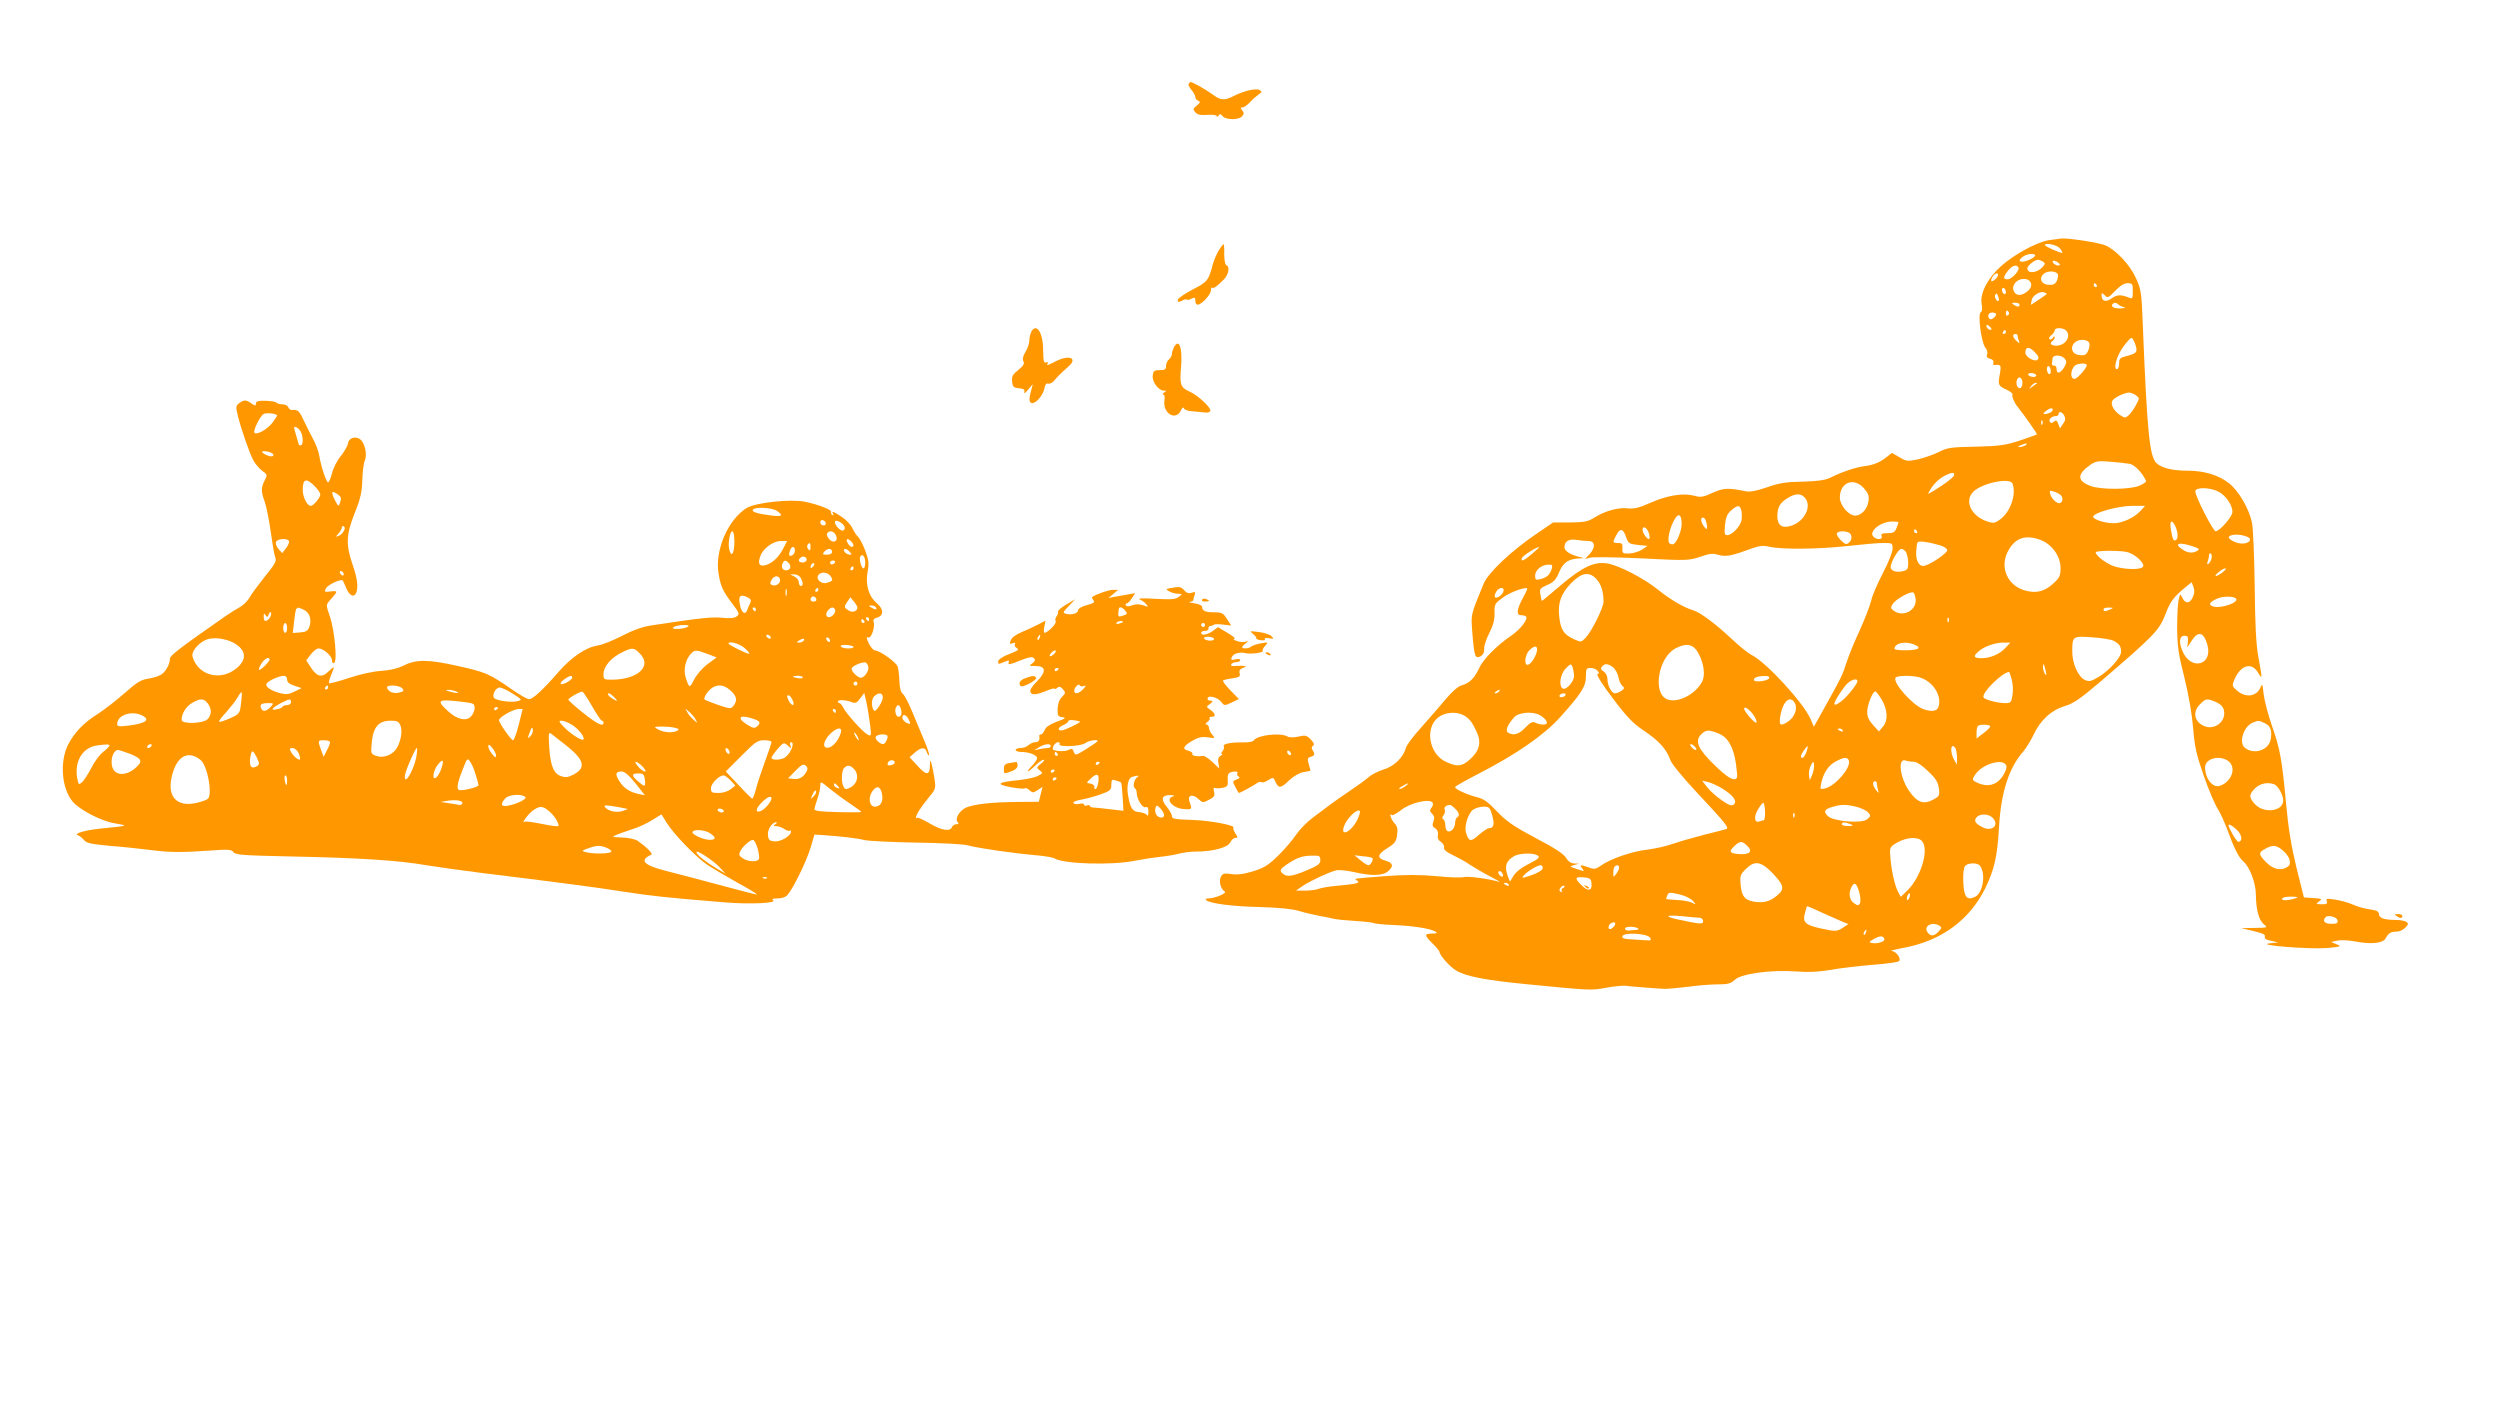
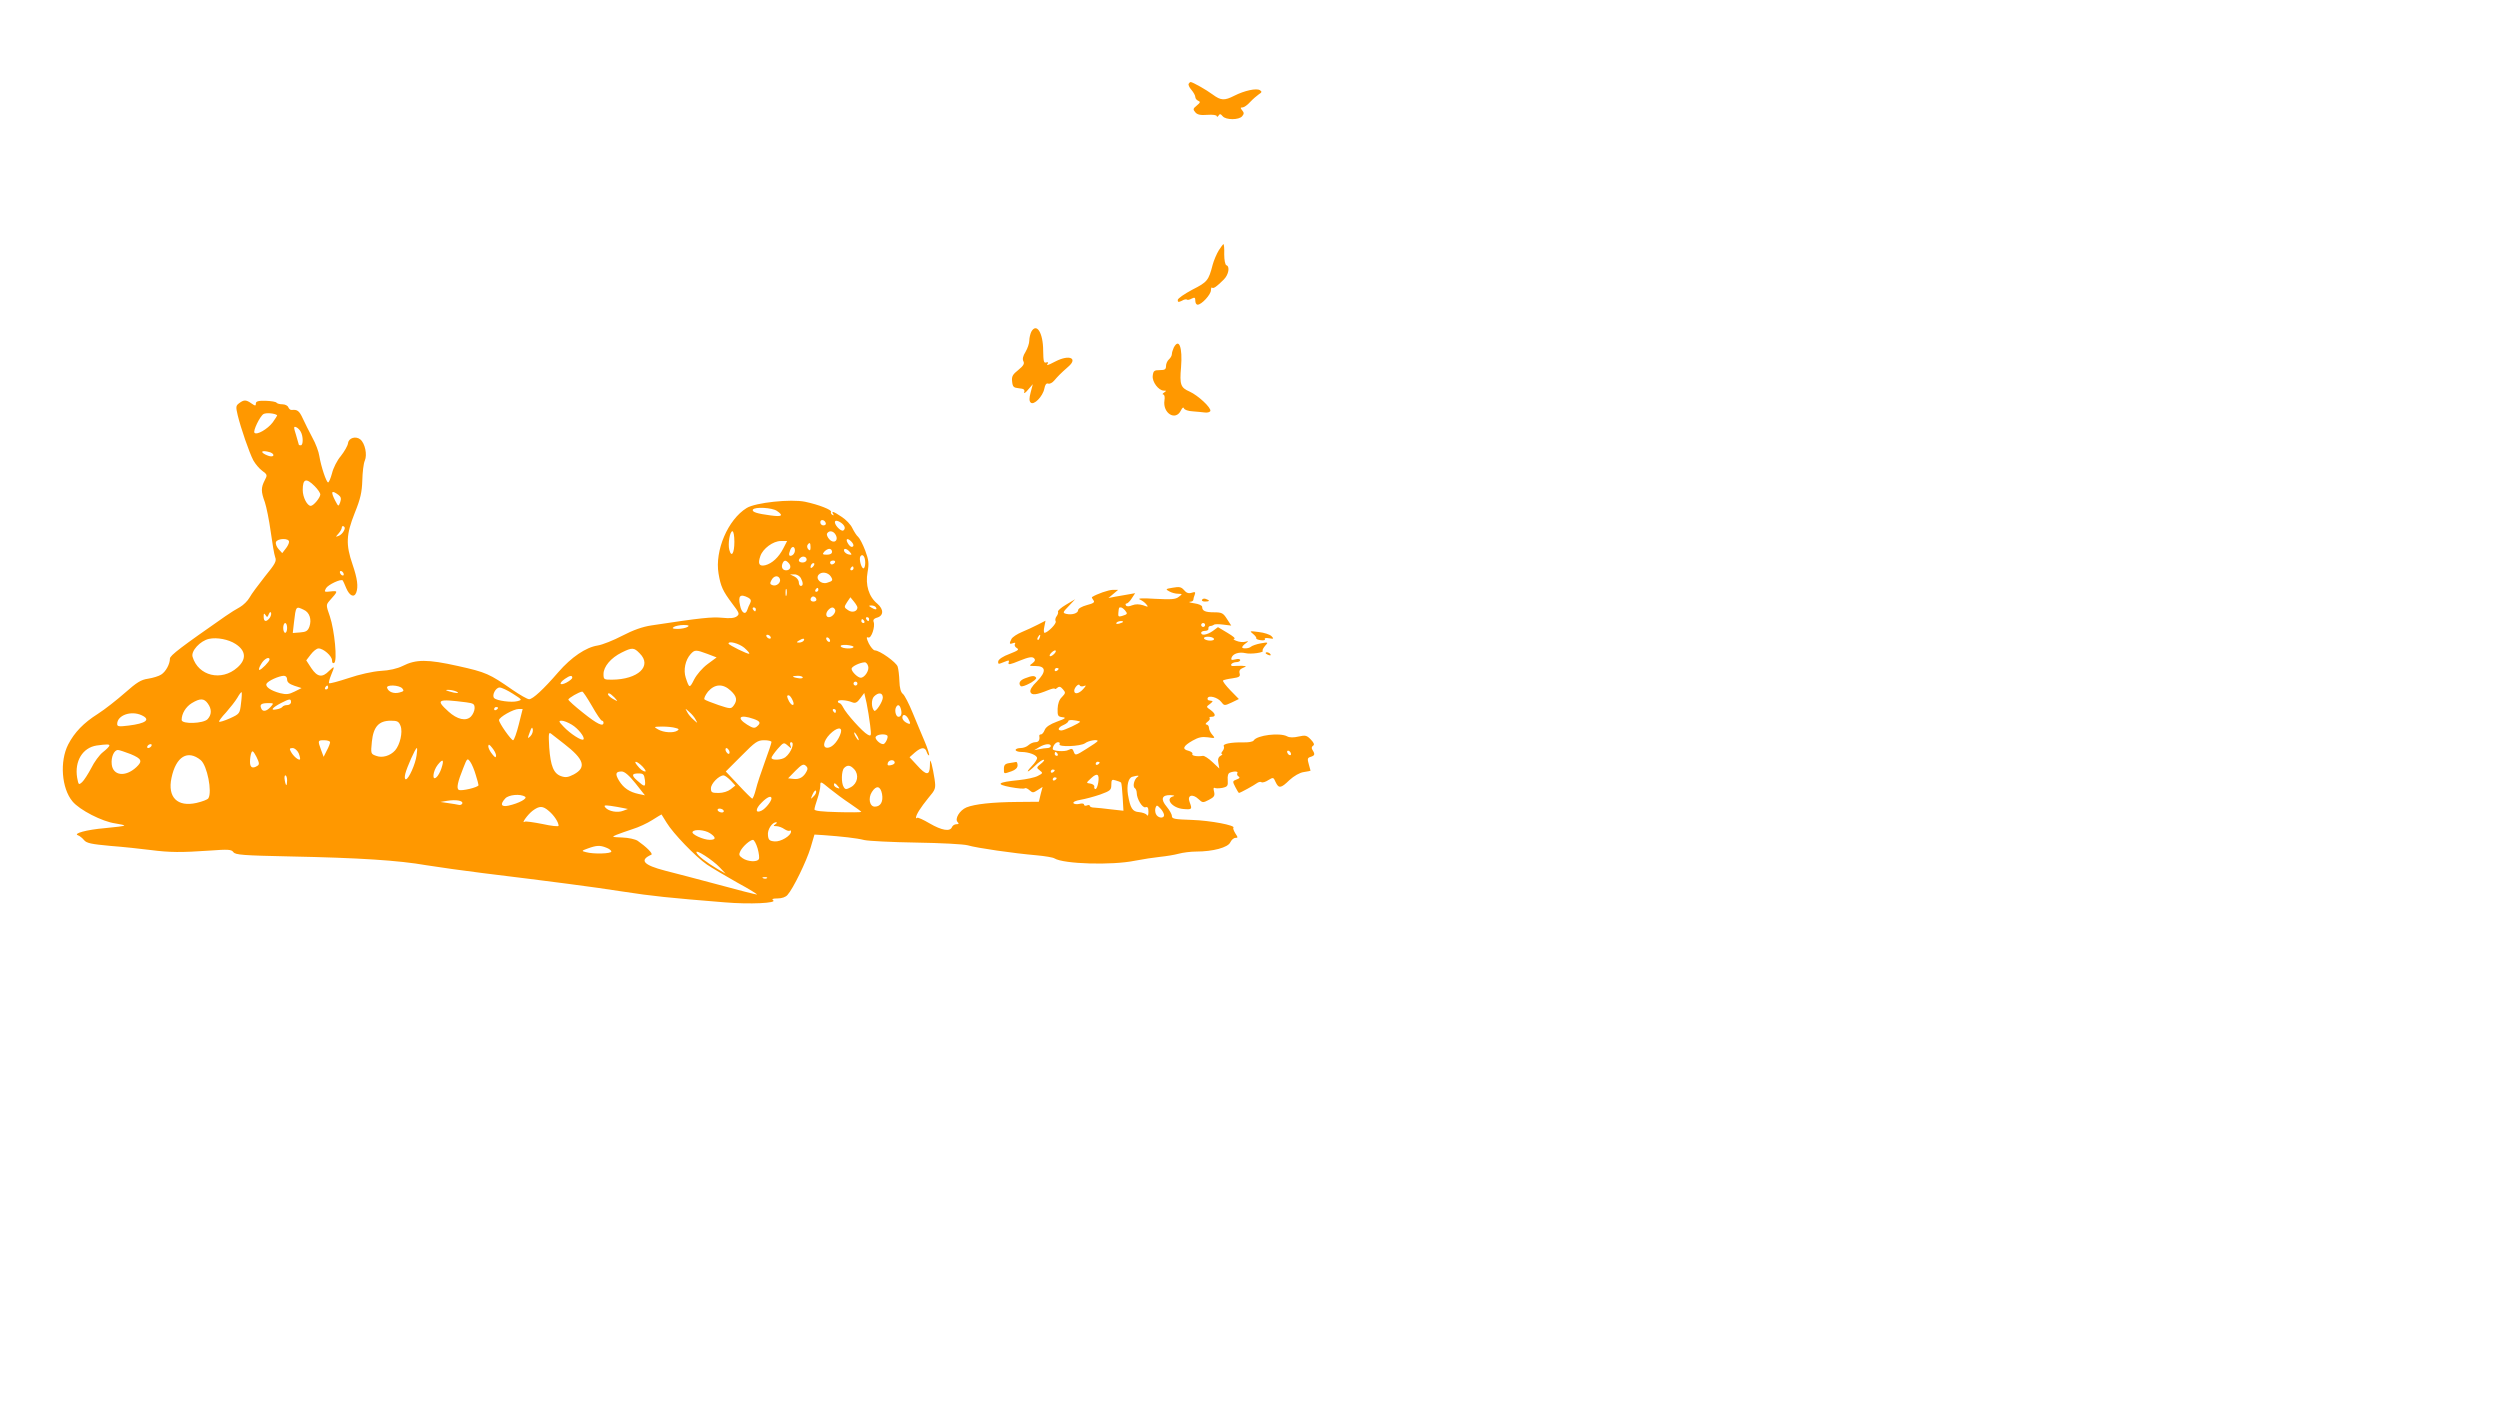
<svg xmlns="http://www.w3.org/2000/svg" version="1.0" width="1280pt" height="720pt" viewBox="0 0 1280 720" preserveAspectRatio="xMidYMid meet">
  <g transform="translate(0,720) scale(0.1,-0.1)" fill="#ff9800" stroke="none">
    <path d="M6086 6771 c-3 -4 3 -19 14 -31 11 -13 20 -29 20 -37 0 -7 7 -16 15 -19 12 -5 11 -9 -7 -24 -20 -16 -21 -20 -8 -35 10 -12 26 -16 62 -13 27 2 48 -1 48 -7 0 -5 4 -4 9 3 6 10 10 10 21 -3 16 -20 84 -20 100 0 10 12 10 18 0 30 -10 12 -10 15 2 15 7 0 25 12 39 28 14 15 34 32 44 39 16 10 17 14 6 21 -17 12 -80 -2 -131 -28 -51 -26 -69 -25 -111 6 -32 24 -103 64 -113 64 -3 0 -7 -4 -10 -9z" />
-     <path d="M10488 5970 c-62 -11 -176 -73 -243 -133 -68 -60 -109 -141 -99 -193 4 -23 3 -39 -5 -43 -16 -10 4 -159 24 -181 9 -10 13 -25 9 -34 -5 -12 0 -19 15 -23 14 -3 20 -11 17 -20 -3 -7 0 -13 7 -12 32 4 34 -1 26 -47 -10 -55 -9 -59 36 -80 19 -9 32 -20 29 -25 -5 -8 9 -41 27 -63 35 -44 101 -138 98 -140 -2 -2 -42 -16 -89 -32 -74 -24 -103 -28 -225 -31 -127 -2 -145 -5 -190 -28 -28 -14 -76 -30 -106 -37 -52 -11 -59 -10 -94 11 l-38 22 -26 -20 c-35 -28 -68 -42 -116 -48 -43 -5 -120 -31 -174 -59 -25 -12 -63 -18 -140 -20 -85 -1 -121 -7 -184 -29 -55 -19 -87 -25 -110 -20 -89 18 -114 17 -170 -9 -48 -22 -60 -23 -93 -14 -56 15 -137 2 -223 -36 -58 -26 -85 -32 -114 -29 -48 7 -120 -13 -172 -46 -35 -22 -52 -25 -126 -26 l-87 0 -88 -60 c-127 -86 -245 -198 -268 -254 -69 -169 -65 -152 -57 -258 9 -114 14 -128 42 -113 12 7 19 20 18 38 -1 15 11 52 27 82 20 40 27 68 26 102 -1 45 1 48 46 81 39 28 122 56 122 42 0 -2 -11 -25 -25 -51 -30 -56 -32 -84 -7 -84 10 0 22 -3 25 -6 13 -13 -29 -67 -76 -99 -74 -50 -145 -122 -165 -168 -22 -49 -49 -75 -88 -86 -18 -4 -50 -32 -83 -72 -29 -35 -86 -100 -125 -144 -40 -44 -76 -92 -79 -107 -12 -46 -62 -94 -114 -108 -25 -8 -60 -25 -77 -40 -17 -15 -60 -46 -96 -70 -36 -24 -81 -56 -100 -70 -19 -15 -59 -44 -88 -66 -29 -21 -68 -61 -87 -89 -18 -27 -60 -76 -92 -107 -48 -47 -70 -61 -127 -79 -49 -15 -82 -19 -112 -14 -36 5 -44 3 -53 -14 -12 -22 -1 -64 20 -76 13 -8 -52 -35 -85 -35 -12 0 -16 -3 -10 -9 19 -17 134 -32 274 -35 95 -3 164 -9 200 -20 30 -9 79 -20 108 -26 30 -5 61 -11 70 -14 10 -3 57 -8 106 -11 49 -3 94 -8 98 -11 5 -3 50 -8 101 -10 101 -4 189 -18 215 -33 14 -9 11 -10 -15 -11 -42 0 -41 -9 2 -51 19 -19 35 -38 35 -42 0 -17 53 -77 84 -95 50 -31 147 -50 361 -71 325 -32 335 -33 410 -18 39 7 81 11 95 10 41 -5 173 -15 205 -16 17 0 71 5 120 11 50 7 117 12 151 12 50 0 66 4 87 24 33 31 189 52 315 42 61 -5 113 -2 174 8 48 9 145 20 215 26 70 5 131 14 136 19 13 13 -15 51 -38 52 -11 0 14 7 56 15 196 35 343 142 424 307 47 98 61 160 70 312 10 177 50 303 124 387 15 18 40 58 55 90 34 72 90 123 158 143 42 12 79 37 181 124 273 234 303 264 333 344 26 68 43 91 108 144 l27 22 10 -25 c6 -18 5 -34 -4 -52 -15 -33 -38 -35 -53 -3 -12 23 -12 23 -19 -10 -5 -19 -8 -83 -8 -144 1 -93 6 -133 37 -254 22 -88 39 -188 45 -260 8 -98 17 -136 55 -245 25 -72 57 -146 70 -166 13 -20 35 -68 50 -108 32 -90 59 -144 82 -163 32 -26 64 -111 64 -169 1 -77 15 -132 41 -152 21 -18 20 -18 -47 -19 l-69 -1 63 -15 c46 -11 62 -18 58 -28 -3 -10 6 -17 32 -22 l37 -8 -45 -5 c-76 -9 202 -31 294 -24 72 7 76 8 50 19 l-29 12 32 7 c17 4 58 2 90 -4 81 -16 143 -10 157 15 15 28 27 35 57 35 14 0 34 9 45 21 16 17 16 22 4 29 -8 6 -33 10 -55 10 -58 0 -85 10 -85 30 0 13 -11 19 -46 24 -25 3 -65 14 -88 25 -23 10 -64 21 -90 25 -42 7 -48 5 -43 -8 5 -13 -1 -16 -26 -16 -30 1 -31 2 -13 15 17 13 14 14 -30 17 l-48 3 -38 152 c-26 107 -42 204 -53 325 -21 229 -31 284 -73 403 -19 55 -38 127 -42 160 -6 55 -7 58 -17 34 -20 -46 -76 -53 -119 -15 -26 22 -27 25 -14 56 31 74 87 92 120 38 24 -39 24 -38 3 77 -12 65 -17 168 -19 365 -2 151 -8 297 -14 325 -15 71 -69 164 -119 202 -53 41 -126 63 -210 63 -78 0 -135 14 -161 40 -34 34 -47 159 -69 710 -6 162 -9 180 -35 236 -31 69 -103 145 -157 168 -35 14 -182 37 -224 35 -11 -1 -41 -5 -67 -9z m57 -40 c10 -11 16 -22 14 -24 -5 -5 -89 32 -89 39 0 14 60 2 75 -15z m-125 -38 c0 -10 -45 -32 -65 -32 -20 0 -19 10 3 26 19 15 62 19 62 6z m39 -31 c13 -8 13 -12 1 -26 -28 -33 -80 -39 -80 -9 0 14 38 44 55 44 5 0 16 -4 24 -9z m87 -18 c-8 -8 -36 5 -36 17 0 7 6 7 21 0 11 -7 18 -14 15 -17z m-212 -12 c9 -14 -33 -61 -55 -61 -24 0 -24 11 2 44 21 26 43 34 53 17z m202 -35 c3 -8 0 -24 -6 -36 -9 -16 -19 -20 -43 -18 -57 5 -44 68 15 68 16 0 31 -6 34 -14z m-306 -4 c0 -11 -22 -32 -32 -32 -5 0 -4 9 2 20 11 20 30 28 30 12z m170 -52 c0 -21 -35 -50 -62 -50 -24 0 -39 30 -26 53 21 40 88 38 88 -3z m335 0 c3 -5 1 -10 -4 -10 -6 0 -11 5 -11 10 0 6 2 10 4 10 3 0 8 -4 11 -10z m185 -31 c0 -35 -2 -40 -17 -34 -42 18 -65 17 -92 -3 -30 -22 -51 -14 -51 17 0 13 2 13 16 -1 15 -15 19 -13 54 23 25 26 46 39 63 39 25 0 27 -3 27 -41z m-650 -5 c0 -8 -4 -12 -10 -9 -5 3 -10 13 -10 21 0 8 5 12 10 9 6 -3 10 -13 10 -21z m210 -9 c0 -1 -18 -14 -41 -29 l-41 -27 4 23 c3 24 42 49 64 41 8 -3 14 -6 14 -8z m-246 -34 c-9 -10 -26 18 -18 30 5 9 9 8 14 -7 4 -10 6 -21 4 -23z m106 -21 c0 -13 -11 -13 -30 0 -12 8 -11 10 8 10 12 0 22 -4 22 -10z m506 1 c5 -5 18 -11 29 -14 11 -3 4 -5 -17 -6 -35 -1 -54 9 -41 23 9 8 17 8 29 -3z m-561 -40 c3 -5 1 -12 -5 -16 -5 -3 -10 1 -10 9 0 18 6 21 15 7z m-65 -10 c0 -13 -26 -32 -33 -24 -14 13 -6 33 13 33 11 0 20 -4 20 -9z m-24 -78 c-7 -7 -26 7 -26 19 0 6 6 6 15 -2 9 -7 13 -15 11 -17z m382 -5 c29 -29 -3 -78 -50 -78 -28 0 -37 13 -18 25 6 3 10 12 10 18 0 7 -4 6 -10 -3 -5 -8 -13 -11 -17 -6 -4 4 0 13 10 20 9 7 17 18 17 25 0 15 43 14 58 -1z m-308 -8 c0 -5 -5 -10 -11 -10 -5 0 -7 5 -4 10 3 6 8 10 11 10 2 0 4 -4 4 -10z m60 -19 c0 -5 3 -17 7 -27 6 -15 4 -15 -14 2 -20 19 -21 34 -2 34 5 0 9 -4 9 -9z m600 -37 c17 -44 12 -53 -35 -65 -40 -10 -45 -14 -45 -40 0 -16 -5 -29 -11 -29 -21 0 -1 70 33 116 18 24 36 44 41 44 4 0 12 -12 17 -26z m-233 0 c3 -8 1 -27 -6 -40 -9 -21 -17 -25 -44 -22 -59 6 -46 78 15 78 17 0 31 -6 35 -16z m-277 -49 c18 -19 21 -28 12 -37 -13 -13 -62 14 -62 36 0 33 20 33 50 1z m151 -31 c11 -13 11 -20 -1 -42 -19 -33 -40 -40 -40 -13 0 12 -6 20 -12 19 -7 -2 -13 3 -12 10 1 6 2 19 3 27 2 20 45 19 62 -1z m113 -32 c6 -10 -48 -72 -62 -72 -28 0 -19 62 10 73 21 8 46 8 52 -1z m-184 -33 c0 -11 -4 -17 -10 -14 -5 3 -10 15 -10 26 0 11 5 17 10 14 6 -3 10 -15 10 -26z m-75 -19 c3 -5 -3 -10 -14 -10 -11 0 -23 5 -26 10 -3 6 3 10 14 10 11 0 23 -4 26 -10z m-70 -40 c0 -13 -5 -25 -11 -27 -14 -5 -25 22 -17 42 8 23 28 12 28 -15z m74 -3 c-2 -1 -13 -9 -24 -17 -19 -14 -19 -14 -6 3 7 9 18 17 24 17 6 0 8 -1 6 -3z m507 -61 c19 -14 19 -15 0 -50 -10 -20 -27 -43 -37 -52 -17 -15 -20 -15 -43 0 -31 20 -50 52 -42 72 6 16 60 43 87 44 8 0 24 -6 35 -14z m-426 -75 c0 -10 -24 -21 -43 -21 -7 0 -3 7 7 15 22 17 36 19 36 6z m59 -29 c7 -14 6 -25 -6 -42 l-16 -23 -9 23 c-6 18 -11 20 -22 11 -11 -9 -16 -9 -21 0 -8 12 11 29 33 29 6 0 12 5 12 10 0 17 19 11 29 -8z m-112 -44 c-3 -8 -6 -5 -6 6 -1 11 2 17 5 13 3 -3 4 -12 1 -19z m-87 -108 c-8 -5 -22 -9 -30 -9 -10 0 -8 3 5 9 27 12 43 12 25 0z m535 -95 c26 -6 65 -47 83 -88 2 -4 -14 -15 -35 -24 -48 -20 -192 -21 -247 -2 -72 26 -73 60 -5 108 30 21 42 22 104 17 39 -3 84 -8 100 -11z m-901 -60 c-3 -8 -29 -29 -57 -48 -80 -52 -81 -52 -68 -31 19 34 46 61 76 77 38 20 56 21 49 2z m300 -41 c21 -55 -11 -146 -64 -184 -26 -19 -34 -20 -65 -10 -84 28 -120 107 -70 154 47 44 187 72 199 40z m-759 -26 c22 -26 26 -39 21 -67 -6 -39 -37 -71 -68 -71 -33 0 -78 54 -78 92 0 80 74 107 125 46z m1811 -14 c38 -18 74 -69 74 -105 0 -24 -65 -99 -86 -99 -13 0 -104 178 -104 204 0 22 70 22 116 0z m-808 -16 c15 -13 16 -35 1 -43 -13 -9 -45 20 -52 46 -4 17 -2 19 16 13 12 -3 28 -11 35 -16z m-1302 -23 c31 -48 -16 -125 -87 -140 -39 -9 -59 9 -59 52 0 45 14 70 53 93 43 27 73 25 93 -5z m-330 -60 c3 -14 3 -37 0 -51 -8 -32 -49 -74 -72 -74 -14 0 -16 8 -12 52 4 40 11 57 32 75 34 29 44 29 52 -2z m2043 -1 c-32 -35 -95 -64 -139 -63 -44 0 -106 21 -103 34 3 20 126 54 197 55 l69 0 -24 -26z m-2349 -67 c0 -33 -23 -91 -40 -102 -6 -4 -17 -2 -23 4 -13 13 4 88 30 127 19 29 33 17 33 -29z m124 17 c3 -9 6 -23 6 -32 -1 -15 -3 -14 -15 2 -17 22 -20 46 -6 46 5 0 12 -7 15 -16z m986 -8 c0 -3 -4 -16 -10 -30 -8 -21 -16 -26 -46 -26 -28 0 -35 -3 -30 -15 7 -18 -24 -21 -42 -3 -26 26 35 77 96 78 17 0 32 -2 32 -4z m1418 -21 c14 -31 15 -62 3 -70 -13 -7 -17 2 -26 53 -8 47 5 56 23 17z m-2697 -31 c5 -15 7 -30 3 -33 -7 -7 -34 28 -34 46 0 23 20 14 31 -13z m-115 -25 c11 -31 15 -34 60 -39 l49 -5 -28 -19 c-15 -10 -44 -19 -65 -20 -34 -1 -37 1 -35 27 1 22 -2 27 -23 27 -28 0 -29 2 -8 41 19 37 35 33 50 -12z m1489 31 c3 -5 1 -10 -4 -10 -6 0 -11 5 -11 10 0 6 2 10 4 10 3 0 8 -4 11 -10z m-351 -6 c20 -8 21 -38 1 -54 -11 -9 -19 -7 -40 14 -14 14 -23 31 -20 36 7 11 35 13 59 4z m2056 -35 c0 -21 -40 -29 -75 -15 -42 18 -45 33 -7 38 31 4 82 -10 82 -23z m-1069 -5 c57 -23 99 -83 99 -142 0 -38 -5 -50 -33 -76 -48 -45 -91 -56 -150 -39 -87 25 -128 114 -89 195 36 74 92 94 173 62z m-2318 -4 c35 0 37 -33 5 -68 l-23 -24 28 7 c15 4 134 2 265 -4 229 -12 239 -11 296 8 49 17 65 19 95 10 38 -11 65 -6 179 36 33 11 52 13 85 5 62 -14 253 -12 402 5 72 8 151 15 178 15 46 0 47 -1 47 -30 0 -16 -22 -72 -50 -125 -27 -52 -55 -116 -60 -142 -6 -25 -33 -94 -59 -152 -27 -58 -57 -131 -66 -161 -21 -66 -30 -84 -108 -223 l-60 -108 -18 42 c-38 83 -223 285 -298 324 -19 9 -66 47 -105 84 -82 77 -160 135 -196 146 -50 15 -116 54 -180 105 -73 59 -200 125 -260 135 -67 11 -125 -16 -236 -109 -54 -46 -99 -84 -100 -83 -1 1 -4 16 -7 33 -5 28 -3 32 35 49 33 14 45 27 61 66 21 50 48 68 106 70 25 1 25 1 -4 8 -47 12 -75 30 -75 49 0 30 22 44 60 38 19 -3 47 -6 63 -6z m1800 -22 c20 -6 37 -17 37 -25 0 -14 -77 -68 -114 -79 -28 -9 -48 22 -45 71 1 22 4 44 7 48 5 9 53 3 115 -15z m1307 -10 c20 -7 22 -11 10 -18 -22 -14 -48 -12 -75 6 -52 34 -12 41 65 12z m-3395 -33 c-42 -36 -60 -44 -53 -22 4 11 75 57 88 56 3 0 -13 -15 -35 -34z m1915 6 c5 -11 10 -35 10 -54 0 -29 -4 -36 -26 -41 -33 -9 -64 1 -64 20 0 26 40 94 55 94 8 0 19 -9 25 -19z m1128 3 c41 -8 99 -61 83 -77 -17 -17 -109 -12 -156 7 -40 17 -85 53 -85 68 0 9 113 11 158 2z m435 -34 c-3 -11 -10 -23 -16 -27 -7 -4 -8 0 -4 11 4 10 7 24 7 32 0 9 4 13 9 10 5 -3 7 -15 4 -26z m-3378 -52 c-10 -31 -25 -45 -57 -53 -25 -6 -28 -4 -28 18 0 28 33 56 68 56 20 1 22 -3 17 -21z m3435 -18 c-33 -26 -52 -25 -21 0 13 11 28 20 35 20 6 0 0 -9 -14 -20z m-3206 -35 c24 -26 36 -65 36 -115 0 -32 -61 -154 -93 -187 -22 -22 -22 -22 -62 -4 -49 23 -65 48 -72 116 -7 70 9 115 62 170 53 54 92 60 129 20z m-476 -61 c-3 -19 -34 -41 -43 -32 -4 3 -2 16 5 27 13 25 43 28 38 5z m2110 -42 c6 -57 -64 -94 -112 -59 -16 12 -17 16 -5 35 15 24 87 64 104 59 6 -2 11 -18 13 -35z m1640 4 c19 -19 -71 -52 -113 -42 -31 8 -25 23 19 42 27 12 81 12 94 0z m-643 -56 c-27 -12 -35 -12 -35 0 0 6 12 10 28 9 24 0 25 -1 7 -9z m-828 -62 c-3 -8 -6 -5 -6 6 -1 11 2 17 5 13 3 -3 4 -12 1 -19z m1324 -117 c32 -107 -84 -138 -127 -34 -20 46 -15 78 11 78 16 0 19 -6 17 -30 l-3 -30 20 31 c34 55 63 50 82 -15z m-479 18 c29 -15 38 -28 38 -56 0 -29 -61 -97 -117 -130 -37 -22 -48 -24 -69 -14 -33 15 -64 84 -64 143 0 81 1 82 101 75 48 -3 98 -11 111 -18z m-1017 -21 c18 -8 22 -14 13 -20 -17 -10 -118 -10 -118 0 0 30 58 42 105 20z m464 -14 c-30 -33 -78 -54 -124 -54 -39 0 -44 9 -17 33 28 26 84 46 126 47 l39 0 -24 -26z m-1573 -29 c28 -52 36 -112 19 -145 -34 -65 -124 -111 -178 -91 -77 29 -48 213 41 261 57 30 92 23 118 -25z m-826 20 c0 -24 -27 -72 -45 -78 -23 -9 -19 49 5 73 24 24 40 26 40 5z m189 -136 c1 -28 -41 -75 -58 -64 -22 13 -12 75 16 103 25 25 27 25 34 7 4 -11 8 -32 8 -46z m198 46 c12 -9 25 -31 29 -50 3 -19 12 -40 20 -46 12 -10 12 -14 -3 -25 -10 -7 -25 -14 -34 -14 -18 0 -39 40 -39 75 0 14 -9 30 -19 37 -15 9 -17 15 -9 25 14 17 29 16 55 -2z m2217 -20 c5 -22 4 -26 -4 -15 -5 8 -10 24 -10 34 0 26 6 18 14 -19z m-2295 1 c9 -11 9 -15 0 -18 -7 -2 27 -56 79 -124 73 -97 103 -128 160 -166 75 -50 115 -94 134 -149 6 -19 62 -87 129 -159 156 -167 174 -189 157 -195 -7 -2 -58 -16 -113 -29 -55 -14 -127 -35 -159 -46 -33 -12 -91 -25 -130 -30 -78 -8 -190 -47 -238 -81 -27 -19 -35 -21 -62 -11 -43 16 -51 15 -36 -3 15 -18 13 -18 -31 -3 -34 12 -34 12 -9 19 l25 7 -25 1 c-17 1 -31 11 -42 29 -12 20 -59 51 -155 101 -113 60 -149 85 -198 136 -47 50 -70 66 -105 74 -50 13 -110 40 -110 51 0 4 55 35 123 70 189 97 333 197 414 287 110 122 133 159 133 210 0 39 2 43 24 43 13 0 29 -6 35 -14z m2121 -45 c6 -22 8 -58 4 -80 -6 -38 -9 -41 -38 -41 -37 0 -103 17 -110 29 -13 21 93 127 131 131 1 0 7 -18 13 -39z m-1242 7 c-5 -15 -78 -24 -78 -9 0 12 18 19 53 20 19 1 27 -3 25 -11z m779 1 c64 -24 106 -94 88 -148 -7 -23 -37 -27 -79 -11 -55 21 -156 135 -141 160 8 13 96 13 132 -1z m-327 -17 c0 -14 -53 -80 -83 -103 -53 -40 -45 -8 20 79 22 29 63 45 63 24z m-1835 -52 c-3 -5 -12 -10 -18 -10 -7 0 -6 4 3 10 19 12 23 12 15 0z m1960 -43 c30 -53 33 -106 5 -138 l-20 -24 -30 33 c-21 23 -30 42 -30 67 0 35 28 105 41 105 5 0 20 -20 34 -43z m-1620 23 c-3 -5 -13 -10 -21 -10 -8 0 -12 5 -9 10 3 6 13 10 21 10 8 0 12 -4 9 -10z m1175 -41 c15 -27 -2 -72 -36 -94 -39 -25 -46 -20 -39 28 13 77 51 111 75 66z m2155 7 c23 -10 37 -24 41 -41 15 -59 -50 -109 -106 -80 -47 24 -54 72 -15 110 28 29 34 30 80 11z m-2362 -75 c10 -17 14 -31 8 -31 -11 0 -61 58 -61 71 0 18 34 -8 53 -40z m-1490 7 c29 -15 44 -34 68 -86 25 -54 14 -97 -37 -142 -40 -35 -63 -37 -120 -11 -86 39 -110 169 -43 226 34 28 94 34 132 13z m390 1 c22 -12 37 -28 37 -41 0 -11 -38 -10 -59 2 -14 7 -25 2 -51 -25 -33 -35 -62 -43 -89 -26 -15 10 -3 40 32 79 23 25 92 31 130 11z m3711 -41 c31 -13 40 -38 32 -84 -11 -56 -87 -80 -133 -42 -32 26 -5 110 41 128 29 12 31 12 60 -2z m-1404 -17 c0 -5 -16 -21 -35 -35 l-35 -27 0 29 c0 16 3 32 7 35 10 10 63 8 63 -2z m-755 -21 c3 -6 -1 -7 -9 -4 -18 7 -21 14 -7 14 6 0 13 -4 16 -10z m-637 -15 c49 -20 77 -68 90 -155 5 -36 8 -68 5 -72 -12 -21 -47 -1 -115 65 -85 83 -102 123 -68 157 24 24 38 25 88 5z m-118 -70 c7 -8 8 -15 2 -15 -5 0 -15 7 -22 15 -7 8 -8 15 -2 15 5 0 15 -7 22 -15z m569 -25 c-6 -16 -15 -30 -20 -30 -13 0 -11 13 7 38 21 30 25 28 13 -8z m765 14 c3 -9 6 -30 6 -47 l-1 -32 -14 25 c-16 28 -20 70 -6 70 5 0 12 -7 15 -16z m-548 -58 c13 -34 -67 -129 -120 -142 -28 -7 -28 -6 -21 27 11 53 38 92 75 111 42 22 59 23 66 4z m1942 -2 c44 -31 20 -106 -41 -127 -37 -14 -77 36 -77 94 0 45 72 65 118 33z m-1611 -4 c16 0 42 -17 74 -48 40 -37 51 -56 56 -87 5 -39 3 -42 -31 -60 -48 -26 -82 -13 -123 48 -47 70 -57 168 -16 153 8 -3 26 -6 40 -6z m-518 -66 l-13 -29 -4 27 c-2 15 3 37 10 50 12 22 13 22 16 2 1 -11 -3 -34 -9 -50z m989 53 c8 -10 7 -21 -4 -43 -30 -60 -80 -79 -139 -52 -29 13 -30 16 -9 46 33 47 128 78 152 49z m-1449 -125 c56 -35 77 -64 58 -81 -11 -9 -25 -4 -62 22 -26 18 -60 48 -74 66 l-26 34 30 -7 c17 -4 50 -19 74 -34z m791 24 c0 -8 3 -23 6 -33 5 -16 4 -16 -10 1 -18 22 -21 46 -6 46 6 0 10 -6 10 -14z m-2414 -11 c-11 -8 -25 -15 -30 -15 -6 1 0 7 14 15 32 19 40 18 16 0z m4449 9 c19 -8 45 -55 45 -82 0 -58 -102 -69 -147 -17 -29 34 -29 46 3 79 26 25 64 33 99 20z m-4310 -94 c4 -6 1 -18 -6 -26 -10 -12 -9 -18 4 -31 11 -12 13 -22 6 -39 -7 -19 -5 -27 10 -35 11 -8 16 -20 13 -35 -3 -15 3 -27 16 -35 10 -7 18 -19 15 -28 -2 -11 13 -24 49 -41 29 -14 67 -35 83 -47 17 -11 62 -38 100 -58 39 -20 61 -33 50 -30 -47 15 -163 31 -181 24 -11 -3 -73 -2 -139 5 -88 8 -158 8 -265 0 -166 -13 -160 -11 -141 -23 18 -12 -4 -17 -102 -26 -37 -3 -79 -10 -93 -15 -14 -6 -46 -10 -72 -10 l-47 0 35 24 c42 28 135 71 172 80 15 3 55 -1 90 -9 91 -21 149 -20 177 6 28 26 23 41 -17 53 -44 12 -40 32 12 64 37 23 45 33 49 67 5 31 1 45 -14 61 -17 18 -29 57 -13 41 4 -4 25 8 47 25 47 38 148 61 162 38z m1702 -45 c1 -25 -2 -45 -7 -45 -4 0 -15 -3 -23 -6 -25 -9 -28 26 -6 62 11 19 24 34 27 34 4 0 8 -20 9 -45z m-1587 15 c22 -22 25 -36 10 -45 -5 -3 -10 -17 -10 -29 0 -27 -24 -51 -40 -41 -5 3 -10 17 -10 30 0 13 -5 27 -10 30 -8 5 -7 11 1 21 6 7 9 20 6 28 -5 13 5 23 26 25 4 1 16 -8 27 -19z m2055 9 c24 -6 51 -19 59 -28 15 -16 15 -19 -3 -35 -26 -24 -175 -12 -203 16 -23 23 -17 35 25 47 44 13 71 13 122 0z m-1865 -43 c13 -47 8 -66 -16 -66 -7 0 -31 -16 -53 -35 -41 -37 -51 -35 -65 12 -10 32 11 100 37 118 12 8 36 15 53 15 29 0 32 -4 44 -44z m-686 -13 c-26 -65 -94 -106 -73 -44 12 34 55 81 75 81 10 0 10 -8 -2 -37z m2233 5 c-3 -8 -6 -5 -6 6 -1 11 2 17 5 13 3 -3 4 -12 1 -19z m1017 -7 c34 -37 -6 -71 -54 -46 -37 19 -45 32 -30 50 17 21 64 19 84 -4z m-729 -31 c17 -7 15 -9 -12 -9 -18 -1 -33 4 -33 9 0 12 17 12 45 0z m1991 -45 c15 -23 12 -45 -6 -45 -9 0 -50 71 -50 85 0 12 41 -17 56 -40z m-1625 -42 c37 -44 -6 -185 -76 -253 l-33 -32 -15 28 c-17 33 -35 117 -39 184 -3 42 -1 45 37 67 48 27 107 30 126 6z m-899 -20 c37 -33 17 -52 -49 -45 -39 5 -41 14 -11 42 26 24 36 25 60 3z m2742 -24 c39 -31 52 -70 30 -86 -32 -23 -73 -16 -110 21 -41 41 -42 51 -6 70 37 21 55 20 86 -5z m-3820 -25 c27 -10 18 -20 -40 -49 -33 -16 -63 -40 -74 -58 l-19 -31 -11 28 c-19 51 -9 80 35 104 22 12 84 16 109 6z m-1104 -28 c0 -20 -12 -28 -76 -55 -75 -31 -102 -33 -123 -7 -9 10 -3 19 26 39 52 35 80 46 131 46 38 1 42 -1 42 -23z m266 11 c8 -7 -8 -37 -20 -37 -6 0 -24 12 -41 26 l-30 25 43 -5 c24 -2 46 -6 48 -9z m2046 -74 c62 -65 67 -84 28 -117 -38 -32 -69 -40 -117 -33 -50 8 -65 27 -71 86 -4 46 -2 53 26 81 45 45 77 41 134 -17z m1065 35 c31 -40 17 -137 -23 -159 -43 -22 -59 -3 -62 75 -2 41 2 73 9 82 14 17 63 18 76 2z m-2239 -15 c-2 -9 -25 -23 -57 -34 -47 -16 -52 -17 -40 -2 18 21 70 53 87 53 8 0 12 -7 10 -17z m392 5 c0 -7 -7 -22 -15 -32 -14 -19 -15 -19 -15 5 0 14 3 29 7 32 10 11 23 8 23 -5z m-596 -34 c4 -10 1 -14 -6 -12 -15 5 -23 28 -10 28 5 0 13 -7 16 -16z m454 -43 c6 -41 -15 -48 -48 -16 -39 38 -38 47 8 43 30 -2 38 -7 40 -27z m-423 -11 c3 -6 -1 -7 -9 -4 -18 7 -21 14 -7 14 6 0 13 -4 16 -10z m1795 -41 c6 -22 7 -46 3 -54 -8 -13 -11 -13 -31 1 -24 16 -29 53 -11 85 14 26 26 16 39 -32z m-1518 24 c-6 -3 -9 -10 -6 -15 4 -7 2 -8 -5 -4 -9 6 -9 11 0 22 6 8 15 12 18 8 3 -4 0 -9 -7 -11z m603 -34 c24 -6 52 -20 62 -31 18 -20 18 -21 -3 -10 -12 6 -47 13 -78 14 -31 2 -56 4 -56 5 0 1 3 8 6 17 7 19 12 19 69 5z m1171 -15 c-4 -9 -9 -15 -11 -12 -3 3 -3 13 1 22 4 9 9 15 11 12 3 -3 3 -13 -1 -22z m1974 -4 c-36 -12 -72 -12 -65 0 3 6 25 10 48 9 36 -1 38 -2 17 -9z m-2414 -76 c44 -20 90 -40 104 -46 l24 -9 -30 -20 c-30 -18 -35 -19 -105 -4 -85 18 -101 32 -88 78 5 18 9 33 9 34 0 6 10 2 86 -33z m-633 -23 c9 -1 17 -8 17 -17 0 -17 -12 -17 -127 8 -76 16 -65 25 20 17 39 -4 80 -8 90 -8z m3265 -13 c3 -15 -4 -18 -32 -18 -34 0 -47 15 -29 34 13 13 58 1 61 -16z m-3698 -17 c0 -11 -15 -26 -26 -28 -7 -1 -10 5 -7 16 4 16 33 26 33 12z m1660 -11 c12 -7 12 -12 -4 -29 -22 -24 -39 -27 -55 -7 -27 32 20 61 59 36z m-1542 -15 c3 -3 -1 -5 -9 -6 -8 0 -24 -2 -36 -3 -13 -2 -23 3 -23 10 0 12 56 12 68 -1z m1165 -20 c-3 -9 -8 -14 -10 -11 -3 3 -2 9 2 15 9 16 15 13 8 -4z m-1105 -26 c9 -14 5 -15 -26 -13 -21 1 -56 4 -78 5 -31 2 -41 6 -37 16 8 21 128 14 141 -8z m1200 -7 c4 -13 -37 -26 -65 -20 -15 3 -13 7 12 21 32 17 47 17 53 -1z" />
-     <path d="M8117 2659 c7 -7 15 -10 18 -7 3 3 -2 9 -12 12 -14 6 -15 5 -6 -5z" />
    <path d="M6240 5918 c-11 -18 -25 -51 -31 -73 -21 -81 -27 -89 -104 -128 -41 -22 -75 -45 -75 -53 0 -12 4 -12 21 -4 11 7 23 9 26 6 3 -3 14 -1 24 5 16 8 19 6 19 -11 0 -11 5 -20 12 -20 20 0 68 52 68 74 0 10 3 17 6 13 7 -6 23 5 60 42 25 25 32 67 13 73 -6 2 -11 26 -11 56 1 29 -1 52 -4 52 -2 0 -13 -15 -24 -32z" />
    <path d="M5280 5501 c-5 -11 -10 -31 -10 -45 0 -14 -9 -40 -19 -57 -14 -22 -17 -38 -11 -49 6 -12 0 -23 -26 -44 -29 -23 -35 -33 -32 -59 3 -28 7 -32 35 -35 25 -2 31 -7 27 -20 -3 -9 6 -4 19 12 l25 29 -11 -42 c-8 -30 -8 -44 0 -52 16 -16 62 31 70 71 4 21 10 29 20 26 7 -3 21 4 31 16 17 20 31 35 72 71 50 43 5 63 -65 27 -45 -23 -49 -24 -40 -10 3 5 0 7 -9 4 -12 -4 -14 7 -15 61 0 91 -34 145 -61 96z" />
    <path d="M6010 5421 c-5 -11 -10 -26 -10 -34 0 -8 -7 -20 -15 -27 -8 -7 -15 -22 -15 -34 0 -17 -6 -21 -32 -21 -29 0 -33 -4 -36 -29 -4 -31 30 -76 57 -76 14 0 14 -1 1 -10 -8 -5 -10 -10 -4 -10 6 0 9 -13 6 -30 -10 -66 57 -107 84 -52 7 15 13 19 16 11 2 -7 22 -14 44 -15 21 -2 50 -4 63 -6 13 -2 26 2 28 8 5 16 -62 79 -106 99 -46 20 -52 35 -44 125 8 101 -10 151 -37 101z" />
    <path d="M1225 5136 c-18 -13 -18 -19 -8 -62 16 -66 59 -191 80 -231 10 -18 30 -42 45 -53 27 -20 28 -22 13 -50 -19 -37 -19 -57 1 -111 8 -24 22 -92 30 -151 8 -59 18 -118 23 -131 8 -20 0 -34 -53 -99 -33 -42 -69 -90 -78 -107 -10 -18 -32 -39 -49 -49 -17 -9 -51 -30 -75 -47 -224 -156 -284 -201 -284 -217 0 -28 -21 -67 -45 -82 -12 -8 -42 -17 -67 -21 -36 -5 -58 -19 -118 -72 -41 -36 -103 -85 -139 -108 -73 -46 -120 -95 -152 -157 -44 -86 -34 -224 22 -291 36 -44 153 -104 220 -113 27 -4 48 -9 45 -11 -2 -3 -46 -8 -98 -13 -95 -8 -167 -28 -138 -37 8 -3 22 -14 30 -24 13 -16 37 -21 135 -30 66 -5 158 -15 205 -21 101 -13 158 -13 304 -3 95 7 111 6 121 -8 10 -14 50 -17 291 -22 351 -7 555 -20 697 -45 62 -10 191 -28 287 -40 350 -43 568 -71 720 -95 148 -23 236 -32 520 -55 129 -11 273 -4 248 11 -8 6 -1 9 23 9 22 0 42 7 51 18 29 32 97 172 118 241 l20 68 48 -3 c94 -7 168 -15 207 -25 22 -5 141 -11 265 -13 129 -2 242 -8 265 -14 47 -14 235 -41 351 -51 44 -4 86 -11 93 -16 47 -29 295 -36 411 -12 41 8 100 17 130 20 30 3 73 10 95 16 22 6 62 11 89 11 87 0 163 21 175 47 6 13 18 23 26 23 14 0 14 2 0 23 -8 13 -13 26 -10 29 13 12 -118 37 -212 40 -88 3 -103 5 -103 20 0 9 -12 30 -26 47 -33 39 -26 61 18 60 18 -1 25 -3 16 -6 -45 -11 -7 -60 50 -65 45 -4 47 -2 33 35 -14 35 14 45 45 16 21 -20 23 -20 54 -4 27 14 31 21 26 42 -4 14 -3 22 3 19 5 -3 22 -3 39 0 27 6 30 10 28 40 -2 21 2 35 11 38 23 9 45 7 38 -3 -3 -5 0 -13 7 -17 8 -5 4 -10 -11 -15 -21 -8 -21 -10 -6 -39 8 -16 17 -30 18 -30 7 0 79 40 92 50 8 6 19 9 24 5 6 -3 22 2 35 11 25 15 26 15 37 -10 16 -34 27 -33 71 10 23 21 52 38 73 41 19 3 35 6 35 7 0 1 -4 16 -9 33 -8 28 -7 33 10 38 21 7 23 13 9 35 -6 9 -5 17 3 22 8 5 5 14 -11 31 -21 22 -28 24 -63 16 -25 -6 -47 -6 -59 1 -37 20 -154 6 -171 -21 -4 -7 -28 -11 -55 -10 -62 1 -106 -8 -98 -20 3 -6 0 -16 -6 -24 -7 -8 -9 -15 -4 -15 5 0 2 -5 -7 -10 -11 -6 -15 -18 -11 -37 l5 -28 -35 33 c-20 19 -42 33 -49 32 -31 -5 -60 1 -54 10 3 5 -6 12 -20 16 -34 8 -28 24 21 52 30 17 48 21 78 17 38 -6 39 -5 23 13 -9 10 -17 26 -17 35 0 9 -6 17 -12 17 -8 1 -6 6 4 14 10 7 15 16 11 19 -3 4 1 7 10 7 24 0 21 16 -5 35 -23 16 -23 16 -4 30 11 8 17 16 13 16 -4 1 -11 2 -17 3 -5 0 -9 6 -7 11 4 17 51 5 69 -18 16 -21 17 -21 54 -4 l37 18 -43 44 c-24 25 -41 47 -38 51 4 3 25 8 48 11 35 5 41 9 37 25 -4 13 1 22 16 28 21 9 21 9 -3 11 -14 0 -33 0 -44 -1 -11 -1 -15 3 -12 9 4 6 16 11 27 11 10 0 19 5 19 10 0 6 -11 8 -25 4 -20 -5 -24 -3 -19 10 8 20 39 29 70 22 27 -7 99 3 89 12 -3 3 3 14 12 25 18 19 17 20 -22 13 -22 -4 -44 -12 -50 -17 -10 -10 -45 -12 -45 -3 0 4 8 13 18 20 16 12 16 13 -3 8 -11 -3 -31 -1 -45 5 -14 5 -18 10 -10 11 8 0 -7 13 -34 29 l-50 30 -27 -20 c-29 -20 -59 -25 -59 -9 0 6 9 10 20 10 11 0 19 5 17 12 -1 7 3 12 10 13 6 0 14 3 18 6 3 4 25 4 48 1 l41 -5 -22 34 c-19 30 -26 34 -66 34 -45 0 -61 7 -61 28 0 7 -18 15 -40 18 -22 3 -32 7 -22 8 9 0 17 5 17 10 0 5 3 17 7 26 5 14 2 16 -16 10 -15 -5 -27 -1 -39 14 -14 16 -24 18 -57 12 -38 -6 -39 -8 -18 -19 12 -7 32 -12 45 -12 23 -1 23 -1 3 -16 -16 -13 -39 -14 -120 -10 -62 4 -92 3 -80 -3 12 -5 27 -16 34 -25 12 -14 10 -15 -16 -5 -20 6 -38 7 -56 0 -17 -7 -28 -7 -32 -1 -4 6 -2 10 3 10 5 0 18 12 27 27 l17 26 -33 -6 c-19 -3 -50 -9 -69 -12 l-35 -7 25 21 25 21 -27 0 c-22 0 -82 -21 -107 -37 -2 -1 1 -8 7 -16 9 -10 2 -16 -33 -25 -26 -7 -45 -18 -45 -26 0 -16 -32 -26 -61 -19 -19 5 -18 8 13 40 l33 35 -47 -28 c-26 -15 -44 -32 -41 -36 2 -5 -1 -15 -7 -23 -6 -8 -9 -19 -5 -26 7 -10 -40 -58 -57 -59 -4 0 -5 14 -1 31 l6 31 -39 -20 c-21 -11 -58 -28 -82 -38 -24 -10 -47 -25 -53 -35 -13 -25 -11 -29 8 -22 10 4 14 2 9 -5 -3 -6 1 -15 10 -20 14 -8 6 -13 -37 -30 -33 -12 -55 -27 -58 -37 -2 -13 1 -16 13 -11 9 3 23 9 31 12 11 4 13 2 9 -9 -4 -12 8 -10 56 10 47 19 65 22 74 13 8 -8 6 -15 -8 -26 -19 -13 -17 -14 16 -14 54 0 56 -29 7 -79 -26 -25 -37 -44 -33 -55 7 -17 31 -14 92 11 17 7 32 10 32 7 0 -4 6 -2 13 4 10 9 17 7 29 -7 15 -17 14 -20 -5 -40 -14 -13 -21 -34 -22 -60 -1 -36 2 -40 24 -43 22 -2 17 -7 -28 -23 -35 -13 -56 -27 -62 -42 -5 -13 -13 -23 -19 -23 -5 0 -9 -3 -9 -7 4 -22 -3 -33 -20 -33 -11 0 -26 -7 -35 -15 -8 -8 -26 -15 -40 -15 -14 0 -26 -4 -26 -10 0 -5 13 -10 29 -10 39 0 81 -16 81 -32 0 -6 -12 -25 -27 -40 -36 -38 -22 -36 17 2 17 17 36 30 43 30 7 0 1 -9 -13 -20 -24 -19 -24 -21 -7 -34 18 -14 17 -15 -10 -29 -15 -8 -58 -17 -95 -21 -111 -11 -123 -21 -45 -36 38 -7 71 -10 74 -6 4 3 14 -1 24 -10 16 -14 19 -14 42 1 l25 16 -10 -38 -9 -38 -112 -1 c-127 -1 -217 -11 -259 -28 -35 -15 -61 -59 -45 -75 8 -8 6 -11 -6 -11 -10 0 -20 -7 -23 -15 -10 -24 -52 -17 -114 19 -32 19 -61 32 -64 29 -3 -4 -6 -3 -6 1 0 15 24 52 62 99 38 45 40 49 33 98 -4 27 -11 62 -15 77 -8 25 -8 25 -9 -10 -1 -50 -19 -49 -66 4 l-38 41 27 24 c34 29 53 29 61 2 4 -11 9 -18 12 -16 2 3 -7 34 -22 69 -15 34 -42 101 -62 148 -19 47 -42 91 -50 97 -11 8 -17 31 -18 65 -1 29 -5 63 -9 75 -7 22 -92 83 -117 83 -8 1 -21 17 -31 36 -13 28 -13 34 -2 30 15 -6 36 56 27 80 -4 10 2 17 15 21 37 9 38 43 4 72 -44 36 -62 96 -50 162 8 44 6 61 -12 110 -12 32 -29 64 -36 70 -8 6 -21 27 -30 45 -8 18 -33 44 -55 58 -42 28 -54 32 -43 14 4 -7 3 -8 -5 -4 -6 4 -9 11 -6 15 6 10 -62 37 -133 52 -72 15 -254 -4 -299 -32 -96 -59 -164 -218 -144 -336 11 -66 22 -89 69 -152 38 -50 40 -55 24 -67 -12 -9 -35 -11 -74 -7 -53 5 -106 0 -362 -39 -47 -7 -94 -24 -150 -53 -44 -23 -101 -46 -126 -50 -60 -9 -135 -60 -201 -136 -76 -88 -131 -139 -150 -139 -9 0 -47 22 -85 48 -118 82 -135 90 -279 122 -157 35 -215 35 -284 0 -26 -13 -68 -23 -112 -25 -42 -3 -109 -18 -165 -37 -52 -17 -96 -29 -99 -26 -3 3 2 21 10 41 20 48 19 50 -10 22 -35 -36 -60 -32 -91 14 l-26 40 23 30 c13 17 30 31 40 31 25 0 69 -39 69 -61 0 -12 4 -17 11 -13 17 10 2 166 -22 238 -20 57 -20 59 -2 80 45 50 45 52 7 48 -34 -4 -35 -3 -25 16 10 18 77 50 86 40 1 -1 10 -20 18 -40 17 -39 40 -50 51 -22 11 30 6 71 -19 144 -35 102 -33 152 11 263 30 74 37 107 39 167 1 41 6 87 13 102 13 30 1 88 -23 108 -23 19 -60 8 -63 -19 -2 -14 -19 -43 -37 -66 -19 -22 -39 -62 -45 -88 -7 -26 -16 -47 -20 -47 -9 0 -36 80 -45 135 -3 22 -19 65 -36 95 -16 30 -38 74 -49 98 -18 39 -28 46 -56 43 -7 -1 -14 5 -18 14 -3 8 -16 15 -30 15 -14 0 -27 4 -30 8 -3 5 -28 9 -56 10 -38 1 -50 -3 -50 -14 0 -13 -3 -13 -22 0 -28 20 -39 20 -63 2z m194 -62 c1 -1 -9 -18 -23 -37 -26 -34 -81 -66 -93 -53 -9 9 28 85 46 96 14 8 58 4 70 -6z m121 -85 c13 -23 13 -69 0 -69 -5 0 -10 1 -10 3 0 1 -7 23 -14 49 -13 41 -13 46 0 41 8 -3 19 -14 24 -24z m-156 -105 c25 -10 19 -26 -6 -19 -31 10 -47 25 -26 25 9 0 23 -3 32 -6z m227 -173 c16 -16 29 -35 29 -43 -1 -17 -35 -58 -49 -58 -18 0 -41 44 -41 81 0 58 17 64 61 20z m122 -45 c13 -10 15 -19 9 -37 -9 -24 -9 -24 -26 8 -24 47 -19 56 17 29z m2245 -82 c35 -24 26 -31 -32 -23 -70 9 -98 18 -91 30 10 15 99 10 123 -7z m250 -62 c2 -7 -3 -12 -12 -12 -9 0 -16 7 -16 16 0 17 22 14 28 -4z m96 -19 c3 -7 0 -15 -6 -19 -13 -8 -51 34 -42 47 6 10 42 -10 48 -28z m-2564 -22 c-5 -10 -17 -22 -27 -25 -16 -6 -16 -6 0 12 9 10 17 24 17 31 0 7 5 9 10 6 7 -4 7 -12 0 -24z m2000 -55 c0 -59 -15 -83 -26 -41 -8 31 3 95 16 95 6 0 10 -24 10 -54z m519 35 c16 -30 -11 -47 -33 -22 -10 11 -15 25 -11 30 10 17 33 13 44 -8z m-2799 -35 c0 -8 -8 -24 -18 -36 l-17 -22 -19 21 c-10 11 -16 27 -13 36 8 19 67 21 67 1z m2878 2 c14 -14 16 -28 2 -28 -5 0 -14 9 -20 20 -12 22 -1 27 18 8z m-347 -35 c-24 -47 -58 -78 -93 -87 -31 -7 -39 7 -25 47 13 38 65 77 105 77 l32 0 -19 -37z m139 5 c0 -16 -3 -19 -11 -11 -6 6 -8 16 -5 22 11 17 16 13 16 -11z m-80 -17 c0 -10 -7 -21 -15 -25 -16 -6 -19 3 -9 28 8 22 24 20 24 -3z m190 -6 c0 -10 -10 -15 -26 -15 -22 0 -25 2 -14 15 7 8 19 15 26 15 8 0 14 -7 14 -15z m91 -1 c12 -14 11 -16 -5 -13 -11 2 -21 10 -24 17 -5 17 13 15 29 -4z m79 -55 c0 -16 -4 -29 -9 -29 -11 0 -24 48 -16 61 11 17 25 -1 25 -32z m-300 16 c0 -8 -9 -15 -20 -15 -20 0 -26 11 -13 23 12 13 33 7 33 -8z m-90 -20 c13 -16 6 -35 -15 -35 -18 0 -26 15 -19 34 8 20 18 20 34 1z m235 5 c-3 -5 -10 -10 -16 -10 -5 0 -9 5 -9 10 0 6 7 10 16 10 8 0 12 -4 9 -10z m-113 -22 c-7 -7 -12 -8 -12 -2 0 6 3 14 7 17 3 4 9 5 12 2 2 -3 -1 -11 -7 -17z m208 -8 c0 -5 -5 -10 -11 -10 -5 0 -7 5 -4 10 3 6 8 10 11 10 2 0 4 -4 4 -10z m-2610 -31 c0 -6 -4 -7 -10 -4 -5 3 -10 11 -10 16 0 6 5 7 10 4 6 -3 10 -11 10 -16z m2494 -11 c12 -19 10 -23 -20 -32 -30 -9 -60 20 -43 41 15 18 49 13 63 -9z m-154 -7 c13 -25 13 -41 0 -41 -5 0 -10 8 -10 18 0 11 -10 24 -22 30 l-23 11 22 0 c12 1 27 -8 33 -18z m-107 -5 c7 -19 -18 -40 -38 -32 -13 4 -14 10 -5 26 12 23 35 26 43 6z m34 -83 c-3 -10 -5 -4 -5 12 0 17 2 24 5 18 2 -7 2 -21 0 -30z m163 27 c0 -5 -5 -10 -11 -10 -5 0 -7 5 -4 10 3 6 8 10 11 10 2 0 4 -4 4 -10z m-359 -40 c14 -8 16 -15 10 -28 -5 -9 -12 -25 -15 -35 -9 -28 -30 -15 -37 24 -11 49 1 60 42 39z m349 -11 c0 -5 -7 -9 -15 -9 -15 0 -20 12 -9 23 8 8 24 -1 24 -14z m210 -39 c0 -21 -27 -29 -48 -14 -21 14 -21 16 -5 41 l17 25 18 -22 c10 -12 18 -26 18 -30z m95 0 c8 -13 -5 -13 -25 0 -13 8 -13 10 2 10 9 0 20 -4 23 -10z m-2930 -12 c30 -13 42 -50 29 -87 -8 -21 -17 -27 -47 -29 l-38 -3 6 53 c10 86 10 85 50 66z m2315 2 c0 -5 -2 -10 -4 -10 -3 0 -8 5 -11 10 -3 6 -1 10 4 10 6 0 11 -4 11 -10z m405 0 c8 -13 -13 -40 -31 -40 -17 0 -18 22 -2 38 15 15 25 15 33 2z m1485 -5 c15 -18 13 -20 -16 -29 -17 -5 -20 -2 -18 16 3 29 2 28 13 28 5 0 14 -7 21 -15z m-4380 -40 c-18 -22 -30 -18 -30 8 0 17 2 19 10 7 7 -12 10 -11 16 5 5 12 9 14 12 7 2 -7 -2 -19 -8 -27z m3070 -5 c0 -5 -2 -10 -4 -10 -3 0 -8 5 -11 10 -3 6 -1 10 4 10 6 0 11 -4 11 -10z m-25 -10 c3 -5 1 -10 -4 -10 -6 0 -11 5 -11 10 0 6 2 10 4 10 3 0 8 -4 11 -10z m1325 -4 c0 -2 -9 -6 -20 -9 -11 -3 -18 -1 -14 4 5 9 34 13 34 5z m-4280 -31 c0 -14 -4 -25 -10 -25 -5 0 -10 11 -10 25 0 14 5 25 10 25 6 0 10 -11 10 -25z m4700 15 c0 -5 -4 -10 -10 -10 -5 0 -10 5 -10 10 0 6 5 10 10 10 6 0 10 -4 10 -10z m-2650 -10 c-8 -5 -31 -10 -50 -10 -26 0 -31 3 -20 10 8 5 31 10 50 10 26 0 31 -3 20 -10z m425 -50 c3 -5 2 -10 -4 -10 -5 0 -13 5 -16 10 -3 6 -2 10 4 10 5 0 13 -4 16 -10z m1378 -5 c-3 -9 -8 -14 -10 -11 -3 3 -2 9 2 15 9 16 15 13 8 -4z m-4117 -32 c54 -35 57 -79 9 -121 -81 -72 -200 -43 -229 55 -9 30 39 82 84 92 41 9 101 -3 136 -26z m3044 16 c0 -6 -4 -7 -10 -4 -5 3 -10 11 -10 16 0 6 5 7 10 4 6 -3 10 -11 10 -16z m1965 11 c3 -6 -5 -10 -19 -10 -14 0 -28 5 -31 10 -3 6 5 10 19 10 14 0 28 -4 31 -10z m-2100 -10 c-3 -5 -14 -10 -23 -10 -15 0 -15 2 -2 10 20 13 33 13 25 0z m-305 -36 c17 -15 29 -28 26 -31 -5 -5 -106 45 -106 52 0 15 53 1 80 -21z m560 4 c0 -12 -58 -10 -65 2 -4 6 8 9 29 8 20 -2 36 -6 36 -10z m-1095 -33 c66 -65 -8 -134 -142 -135 -41 0 -43 1 -43 29 0 38 38 83 93 110 54 27 63 26 92 -4z m347 -3 l47 -18 -46 -34 c-27 -20 -56 -54 -69 -79 -23 -46 -25 -46 -43 9 -13 40 -2 91 25 121 21 23 27 23 86 1z m1778 3 c-7 -8 -17 -15 -22 -15 -6 0 -5 7 2 15 7 8 17 15 22 15 6 0 5 -7 -2 -15z m-4020 -32 c0 -10 -42 -53 -52 -53 -5 0 -1 14 9 30 15 27 43 41 43 23z m3065 -34 c7 -21 -18 -59 -38 -59 -15 0 -47 31 -47 46 0 11 40 31 67 33 6 1 15 -8 18 -20z m975 -13 c0 -3 -4 -8 -10 -11 -5 -3 -10 -1 -10 4 0 6 5 11 10 11 6 0 10 -2 10 -4z m-3950 -55 c0 -14 11 -23 37 -32 l37 -12 -36 -18 c-28 -14 -42 -16 -74 -8 -49 13 -78 34 -69 49 9 15 63 39 88 40 10 0 17 -7 17 -19z m1460 9 c0 -5 -13 -16 -30 -25 -35 -18 -41 -4 -8 19 26 18 38 20 38 6z m1180 1 c0 -4 -11 -6 -25 -3 -14 2 -25 6 -25 8 0 2 11 4 25 4 14 0 25 -4 25 -9z m280 -31 c0 -5 -4 -10 -10 -10 -5 0 -10 5 -10 10 0 6 5 10 10 10 6 0 10 -4 10 -10z m1158 -13 c15 6 14 3 -2 -15 -21 -24 -46 -29 -46 -9 0 17 24 41 28 28 2 -5 11 -7 20 -4z m-3868 -7 c0 -5 -5 -10 -11 -10 -5 0 -7 5 -4 10 3 6 8 10 11 10 2 0 4 -4 4 -10z m380 -5 c10 -12 7 -15 -16 -21 -28 -7 -55 3 -62 24 -6 18 63 15 78 -3z m1682 -12 c31 -29 34 -49 14 -76 -13 -17 -17 -17 -77 3 -35 12 -68 25 -72 29 -4 5 4 22 18 40 35 40 77 42 117 4z m-1116 -15 c48 -31 49 -31 23 -38 -29 -8 -106 2 -119 16 -13 14 8 54 28 54 10 0 40 -14 68 -32z m-291 12 c25 -11 -1 -11 -35 0 -20 6 -21 8 -5 8 11 0 29 -3 40 -8z m-1101 -61 c-6 -53 -7 -54 -57 -77 -27 -12 -52 -20 -55 -17 -3 2 13 24 35 47 21 24 48 58 58 75 10 18 20 31 22 29 2 -2 1 -27 -3 -57z m1797 -14 c23 -41 46 -75 51 -75 4 0 8 -4 8 -10 0 -23 -33 -7 -104 50 -42 33 -76 64 -76 68 0 8 56 40 71 41 4 1 26 -33 50 -74z m115 44 c19 -22 19 -22 -3 -10 -24 12 -39 31 -25 31 5 0 17 -10 28 -21z m1309 -141 c7 -58 6 -59 -13 -49 -25 13 -111 109 -125 139 -6 12 -14 22 -19 22 -4 0 -8 4 -8 9 0 10 46 7 74 -5 15 -6 25 -1 40 20 l21 28 12 -52 c6 -29 14 -79 18 -112z m65 140 c-1 -22 -36 -75 -44 -67 -15 15 -16 58 -1 73 23 23 45 20 45 -6z m-462 -13 c14 -29 -2 -34 -18 -6 -12 24 -13 31 -2 31 5 0 14 -11 20 -25z m-2994 -17 c21 -29 20 -57 -1 -80 -21 -23 -133 -27 -133 -4 0 32 21 67 52 86 43 26 63 25 82 -2z m426 7 c0 -8 -9 -15 -19 -15 -11 0 -22 -4 -25 -9 -3 -5 -17 -11 -31 -13 -33 -7 -22 8 23 32 45 23 52 24 52 5z m898 -1 c36 -5 42 -8 42 -30 0 -13 -9 -33 -19 -43 -25 -25 -70 -15 -115 26 -67 61 -58 66 92 47z m-1003 -24 c-21 -23 -41 -26 -48 -6 -8 19 1 26 36 26 29 0 30 0 12 -20z m3228 -12 c6 -23 1 -38 -13 -38 -12 0 -20 28 -14 45 9 22 21 18 27 -7z m-2063 8 c0 -3 -4 -8 -10 -11 -5 -3 -10 -1 -10 4 0 6 5 11 10 11 6 0 10 -2 10 -4z m106 -86 c-11 -44 -24 -80 -29 -80 -10 0 -72 88 -72 103 0 15 74 57 101 57 l20 0 -20 -80z m906 25 c11 -20 11 -20 -11 0 -13 11 -28 29 -33 40 -11 20 -11 20 11 0 13 -11 28 -29 33 -40z m718 45 c0 -5 -2 -10 -4 -10 -3 0 -8 5 -11 10 -3 6 -1 10 4 10 6 0 11 -4 11 -10z m-3555 -22 c48 -22 23 -42 -67 -53 -49 -6 -58 -5 -58 8 0 45 71 70 125 45z m3925 -17 c15 -28 13 -33 -10 -21 -11 6 -20 17 -20 25 0 21 17 18 30 -4z m-791 -2 c34 -12 38 -21 16 -39 -12 -10 -21 -8 -50 10 -57 36 -37 54 34 29z m1671 -14 c0 -7 -82 -45 -95 -45 -23 0 -18 16 10 28 14 6 25 15 25 20 0 5 14 7 30 4 17 -2 30 -6 30 -7z m-3479 -22 c12 -32 -3 -96 -28 -125 -25 -28 -66 -40 -97 -28 -28 10 -28 11 -22 73 8 77 36 107 97 107 34 0 41 -4 50 -27z m876 7 c34 -20 70 -67 60 -76 -8 -9 -67 29 -101 65 -26 27 -27 31 -10 31 10 0 33 -9 51 -20z m-211 -59 c-15 -15 -16 -13 -4 19 9 26 13 30 16 16 2 -10 -3 -26 -12 -35z m742 42 c18 -4 20 -8 10 -14 -20 -13 -70 -10 -98 6 -24 14 -24 14 20 15 25 0 56 -3 68 -7z m847 -25 c-11 -37 -40 -73 -64 -76 -32 -5 -27 33 8 69 36 36 65 39 56 7z m-1416 -57 c102 -79 115 -120 49 -156 -29 -15 -42 -17 -65 -9 -38 13 -54 51 -61 147 -4 70 -3 80 9 71 8 -6 38 -30 68 -53z m1501 39 c6 -11 8 -20 6 -20 -3 0 -10 9 -16 20 -6 11 -8 20 -6 20 3 0 10 -9 16 -20z m153 4 c7 -8 -10 -44 -21 -44 -18 0 -45 28 -38 38 8 13 48 16 59 6z m-2853 -34 c0 -6 -7 -25 -17 -43 l-16 -32 -13 35 c-18 49 -17 50 16 50 17 0 30 -5 30 -10z m2260 1 c0 -5 -15 -51 -34 -102 -19 -52 -40 -115 -46 -141 -7 -27 -15 -47 -19 -47 -3 1 -35 32 -70 70 l-65 69 80 80 c71 72 83 80 117 80 20 0 37 -4 37 -9z m1670 5 c0 -3 -26 -21 -57 -40 -55 -35 -58 -35 -65 -16 -6 18 -11 19 -28 10 -18 -10 -80 -6 -80 5 0 16 15 35 27 35 8 0 11 -4 8 -10 -10 -16 108 -12 131 5 17 13 64 21 64 11z m-1573 -23 c-4 9 -2 17 3 17 21 0 1 -54 -29 -77 -19 -15 -71 -17 -71 -3 0 5 14 25 31 45 31 35 32 35 52 18 19 -17 20 -17 14 0z m-3487 0 c0 -5 -15 -20 -33 -34 -18 -14 -45 -51 -60 -82 -16 -30 -37 -63 -47 -72 -17 -15 -18 -14 -25 23 -14 85 28 154 100 165 52 7 65 7 65 0z m215 -3 c-3 -5 -11 -10 -16 -10 -6 0 -7 5 -4 10 3 6 11 10 16 10 6 0 7 -4 4 -10z m1765 -49 c-1 -12 -5 -11 -20 8 -11 13 -20 31 -20 40 1 12 5 11 20 -8 11 -13 20 -31 20 -40z m2840 49 c0 -5 -8 -10 -17 -10 -10 0 -29 -3 -43 -6 l-25 -5 25 15 c29 18 60 21 60 6z m-3851 -36 c6 -15 9 -29 7 -32 -7 -7 -35 17 -47 40 -8 14 -6 18 9 18 11 0 24 -12 31 -26z m604 -11 c-6 -46 -41 -123 -55 -123 -6 0 -7 11 -3 28 8 33 52 132 59 132 3 0 2 -17 -1 -37z m1601 22 c3 -8 1 -15 -3 -15 -5 0 -11 7 -15 15 -3 8 -1 15 3 15 5 0 11 -7 15 -15z m-3065 -16 c57 -24 62 -36 29 -67 -56 -52 -120 -44 -126 15 -4 37 12 73 32 73 7 0 36 -10 65 -21z m649 -60 c-25 -16 -38 -9 -38 20 0 16 3 37 7 47 5 13 10 9 26 -21 15 -31 16 -39 5 -46z m5292 60 c0 -6 -4 -7 -10 -4 -5 3 -10 11 -10 16 0 6 5 7 10 4 6 -3 10 -11 10 -16z m-1195 1 c3 -5 1 -10 -4 -10 -6 0 -11 5 -11 10 0 6 2 10 4 10 3 0 8 -4 11 -10z m-4387 -32 c33 -28 59 -162 39 -195 -4 -7 -31 -17 -61 -24 -98 -22 -149 29 -128 128 23 110 83 146 150 91z m1408 -76 c8 -25 14 -48 14 -52 0 -11 -89 -32 -101 -24 -13 7 -6 40 23 112 20 51 21 52 36 31 8 -11 21 -42 28 -67z m-176 34 c-6 -19 -18 -40 -26 -46 -23 -20 -18 32 7 64 27 34 34 27 19 -18z m2321 29 c0 -5 -9 -11 -21 -13 -15 -3 -18 1 -14 13 7 17 35 17 35 0z m-1291 -20 c13 -14 19 -25 14 -25 -12 0 -26 11 -43 33 -21 26 2 20 29 -8z m2340 21 c0 -3 -4 -8 -10 -11 -5 -3 -10 -1 -10 4 0 6 5 11 10 11 6 0 10 -2 10 -4z m-1500 -45 c-15 -30 -38 -43 -67 -39 l-28 3 38 39 c31 31 40 36 52 26 10 -8 12 -17 5 -29z m244 10 c25 -28 17 -72 -17 -91 -24 -13 -29 -13 -37 0 -14 21 -12 84 2 98 17 17 32 15 52 -7z m1026 -5 c0 -3 -4 -8 -10 -11 -5 -3 -10 -1 -10 4 0 6 5 11 10 11 6 0 10 -2 10 -4z m-2146 -67 l48 -61 -33 7 c-46 10 -76 30 -99 67 -22 36 -18 48 13 48 15 0 38 -20 71 -61z m48 17 c4 -37 -1 -37 -39 -3 -31 27 -29 37 6 37 25 0 29 -4 33 -34z m2321 -13 c-3 -18 -9 -33 -14 -33 -5 0 -8 6 -6 12 1 7 -8 14 -20 16 -23 3 -23 3 4 28 31 29 43 21 36 -23z m-4153 12 c0 -14 -2 -25 -4 -25 -2 0 -6 11 -8 25 -3 14 -1 25 3 25 5 0 9 -11 9 -25z m2271 -1 l24 -26 -24 -19 c-14 -11 -39 -19 -62 -19 -35 0 -39 3 -39 24 0 24 41 66 65 66 6 0 22 -12 36 -26z m2083 18 c-17 -11 -26 -49 -14 -57 5 -3 10 -14 10 -24 0 -32 30 -80 45 -74 11 4 15 -3 15 -23 0 -18 -3 -24 -8 -17 -4 7 -22 13 -40 15 -34 2 -45 20 -57 90 -7 47 2 86 23 91 28 8 38 7 26 -1z m-414 -6 c0 -3 -4 -8 -10 -11 -5 -3 -10 -1 -10 4 0 6 5 11 10 11 6 0 10 -2 10 -4z m330 -23 c2 -2 6 -36 8 -74 l4 -70 -63 7 c-35 5 -74 8 -86 9 -13 0 -23 4 -23 9 0 4 -7 6 -15 2 -8 -3 -15 -1 -15 5 0 5 -11 7 -24 3 -13 -3 -27 -1 -30 4 -3 6 12 13 36 17 24 4 69 16 101 27 52 19 57 23 57 50 0 26 3 29 23 22 12 -3 24 -8 27 -11z m-1387 -108 c31 -21 57 -40 57 -42 0 -2 -54 -3 -120 -1 -82 2 -120 6 -120 14 0 6 7 31 15 54 8 23 15 54 15 67 0 24 1 24 48 -15 26 -21 73 -56 105 -77z m-63 90 c11 -13 10 -14 -4 -9 -9 3 -16 10 -16 15 0 13 6 11 20 -6z m226 -40 c7 -39 -7 -65 -37 -65 -27 0 -35 44 -15 75 23 36 44 31 52 -10z m-351 -13 c-15 -16 -16 -15 -4 12 7 15 15 23 17 16 3 -7 -3 -19 -13 -28z m-1477 -1 c15 -9 -31 -34 -85 -46 -37 -8 -44 7 -16 37 17 19 77 25 101 9z m1262 -9 c0 -14 -30 -52 -50 -62 -33 -17 -34 8 -1 40 28 29 51 39 51 22z m-1583 -26 c-3 -6 -11 -9 -18 -7 -8 2 -32 6 -54 9 l-40 6 35 6 c45 7 82 1 77 -14z m823 -23 l25 -5 -24 -9 c-29 -12 -75 -3 -91 16 -10 12 -5 13 27 9 21 -3 49 -8 63 -11z m2770 -36 c0 -20 -33 -16 -42 6 -4 9 -5 24 -1 33 5 13 8 12 24 -5 11 -11 19 -27 19 -34z m-3149 20 c26 -22 49 -57 49 -75 0 -5 -37 -1 -82 9 -46 9 -87 15 -91 12 -21 -13 15 37 40 56 35 26 52 26 84 -2z m894 3 c3 -5 -1 -10 -9 -10 -8 0 -18 5 -21 10 -3 6 1 10 9 10 8 0 18 -4 21 -10z m-292 -62 c33 -55 149 -175 207 -215 25 -17 95 -58 155 -92 61 -33 106 -61 100 -61 -5 0 -93 22 -195 50 -102 27 -225 60 -274 72 -112 29 -134 54 -71 82 10 5 -27 41 -70 71 -12 8 -47 16 -79 17 -54 2 -56 3 -29 14 15 6 52 19 82 29 30 9 75 30 100 46 25 16 47 29 48 29 0 0 12 -19 26 -42z m557 -8 c-12 -8 -11 -10 5 -10 11 0 30 -7 41 -15 12 -8 24 -11 28 -8 3 3 6 1 6 -5 0 -21 -53 -53 -84 -50 -26 2 -32 8 -34 31 -4 29 21 67 42 67 6 0 4 -5 -4 -10z m-335 -46 c32 -21 32 -34 -1 -34 -33 0 -96 29 -88 41 9 15 63 10 89 -7z m244 -78 c7 -25 10 -50 6 -55 -9 -16 -57 -13 -83 5 -19 13 -20 19 -11 37 13 25 49 56 64 57 6 0 17 -20 24 -44z m-775 4 c14 -5 26 -14 26 -20 0 -11 -91 -14 -130 -3 -24 6 -23 7 10 19 44 16 62 17 94 4z m581 -101 l30 -32 -40 23 c-59 35 -103 69 -109 85 -8 21 83 -38 119 -76z m242 -55 c-3 -3 -12 -4 -19 -1 -8 3 -5 6 6 6 11 1 17 -2 13 -5z" />
    <path d="M6155 4130 c-4 -6 3 -10 14 -10 25 0 27 6 6 13 -8 4 -17 2 -20 -3z" />
    <path d="M6415 3955 c11 -9 19 -19 17 -23 -1 -4 9 -8 24 -10 14 -2 24 1 20 6 -3 5 6 7 22 4 24 -4 25 -3 12 11 -8 8 -37 18 -65 21 -47 6 -49 6 -30 -9z" />
    <path d="M6480 3856 c0 -2 7 -7 16 -10 8 -3 12 -2 9 4 -6 10 -25 14 -25 6z" />
    <path d="M5248 3727 c-27 -10 -35 -26 -22 -40 10 -9 86 32 79 43 -7 12 -21 11 -57 -3z" />
    <path d="M5168 3293 c-22 -3 -28 -10 -28 -29 0 -28 -2 -27 39 -13 20 7 31 18 31 30 0 10 -3 18 -7 18 -5 -1 -20 -4 -35 -6z" />
-     <path d="M12270 2510 c19 -13 30 -13 30 0 0 6 -10 10 -22 10 -19 0 -20 -2 -8 -10z" />
  </g>
</svg>